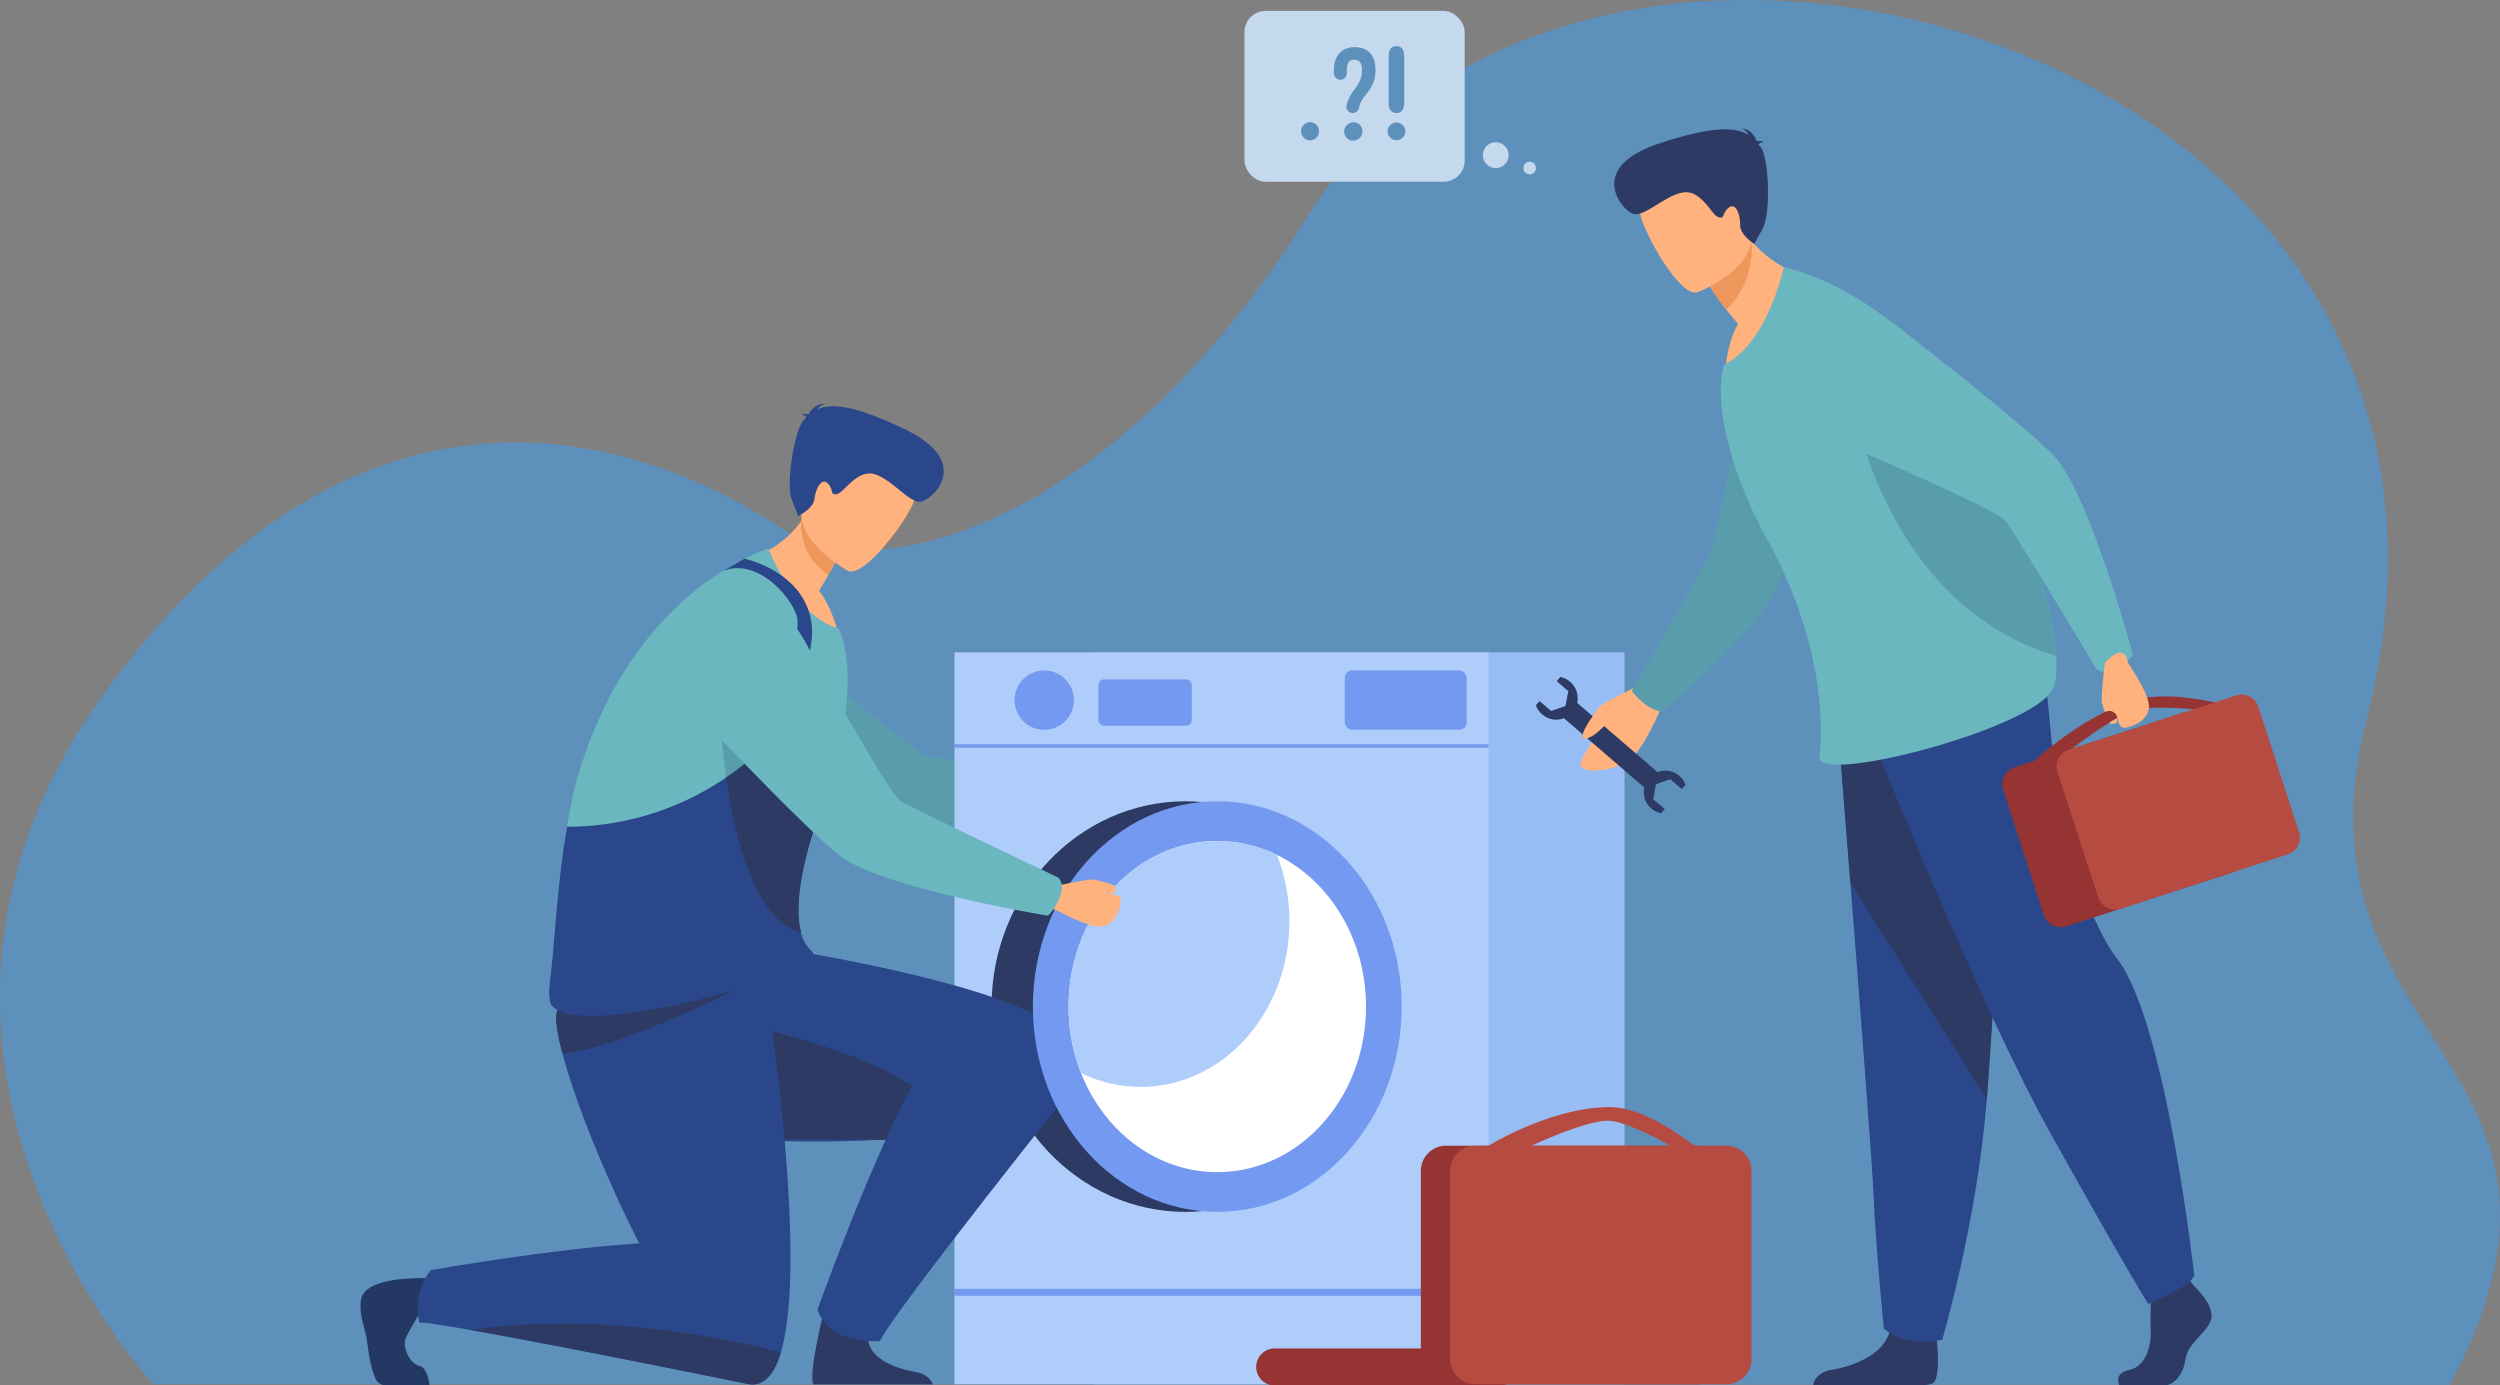
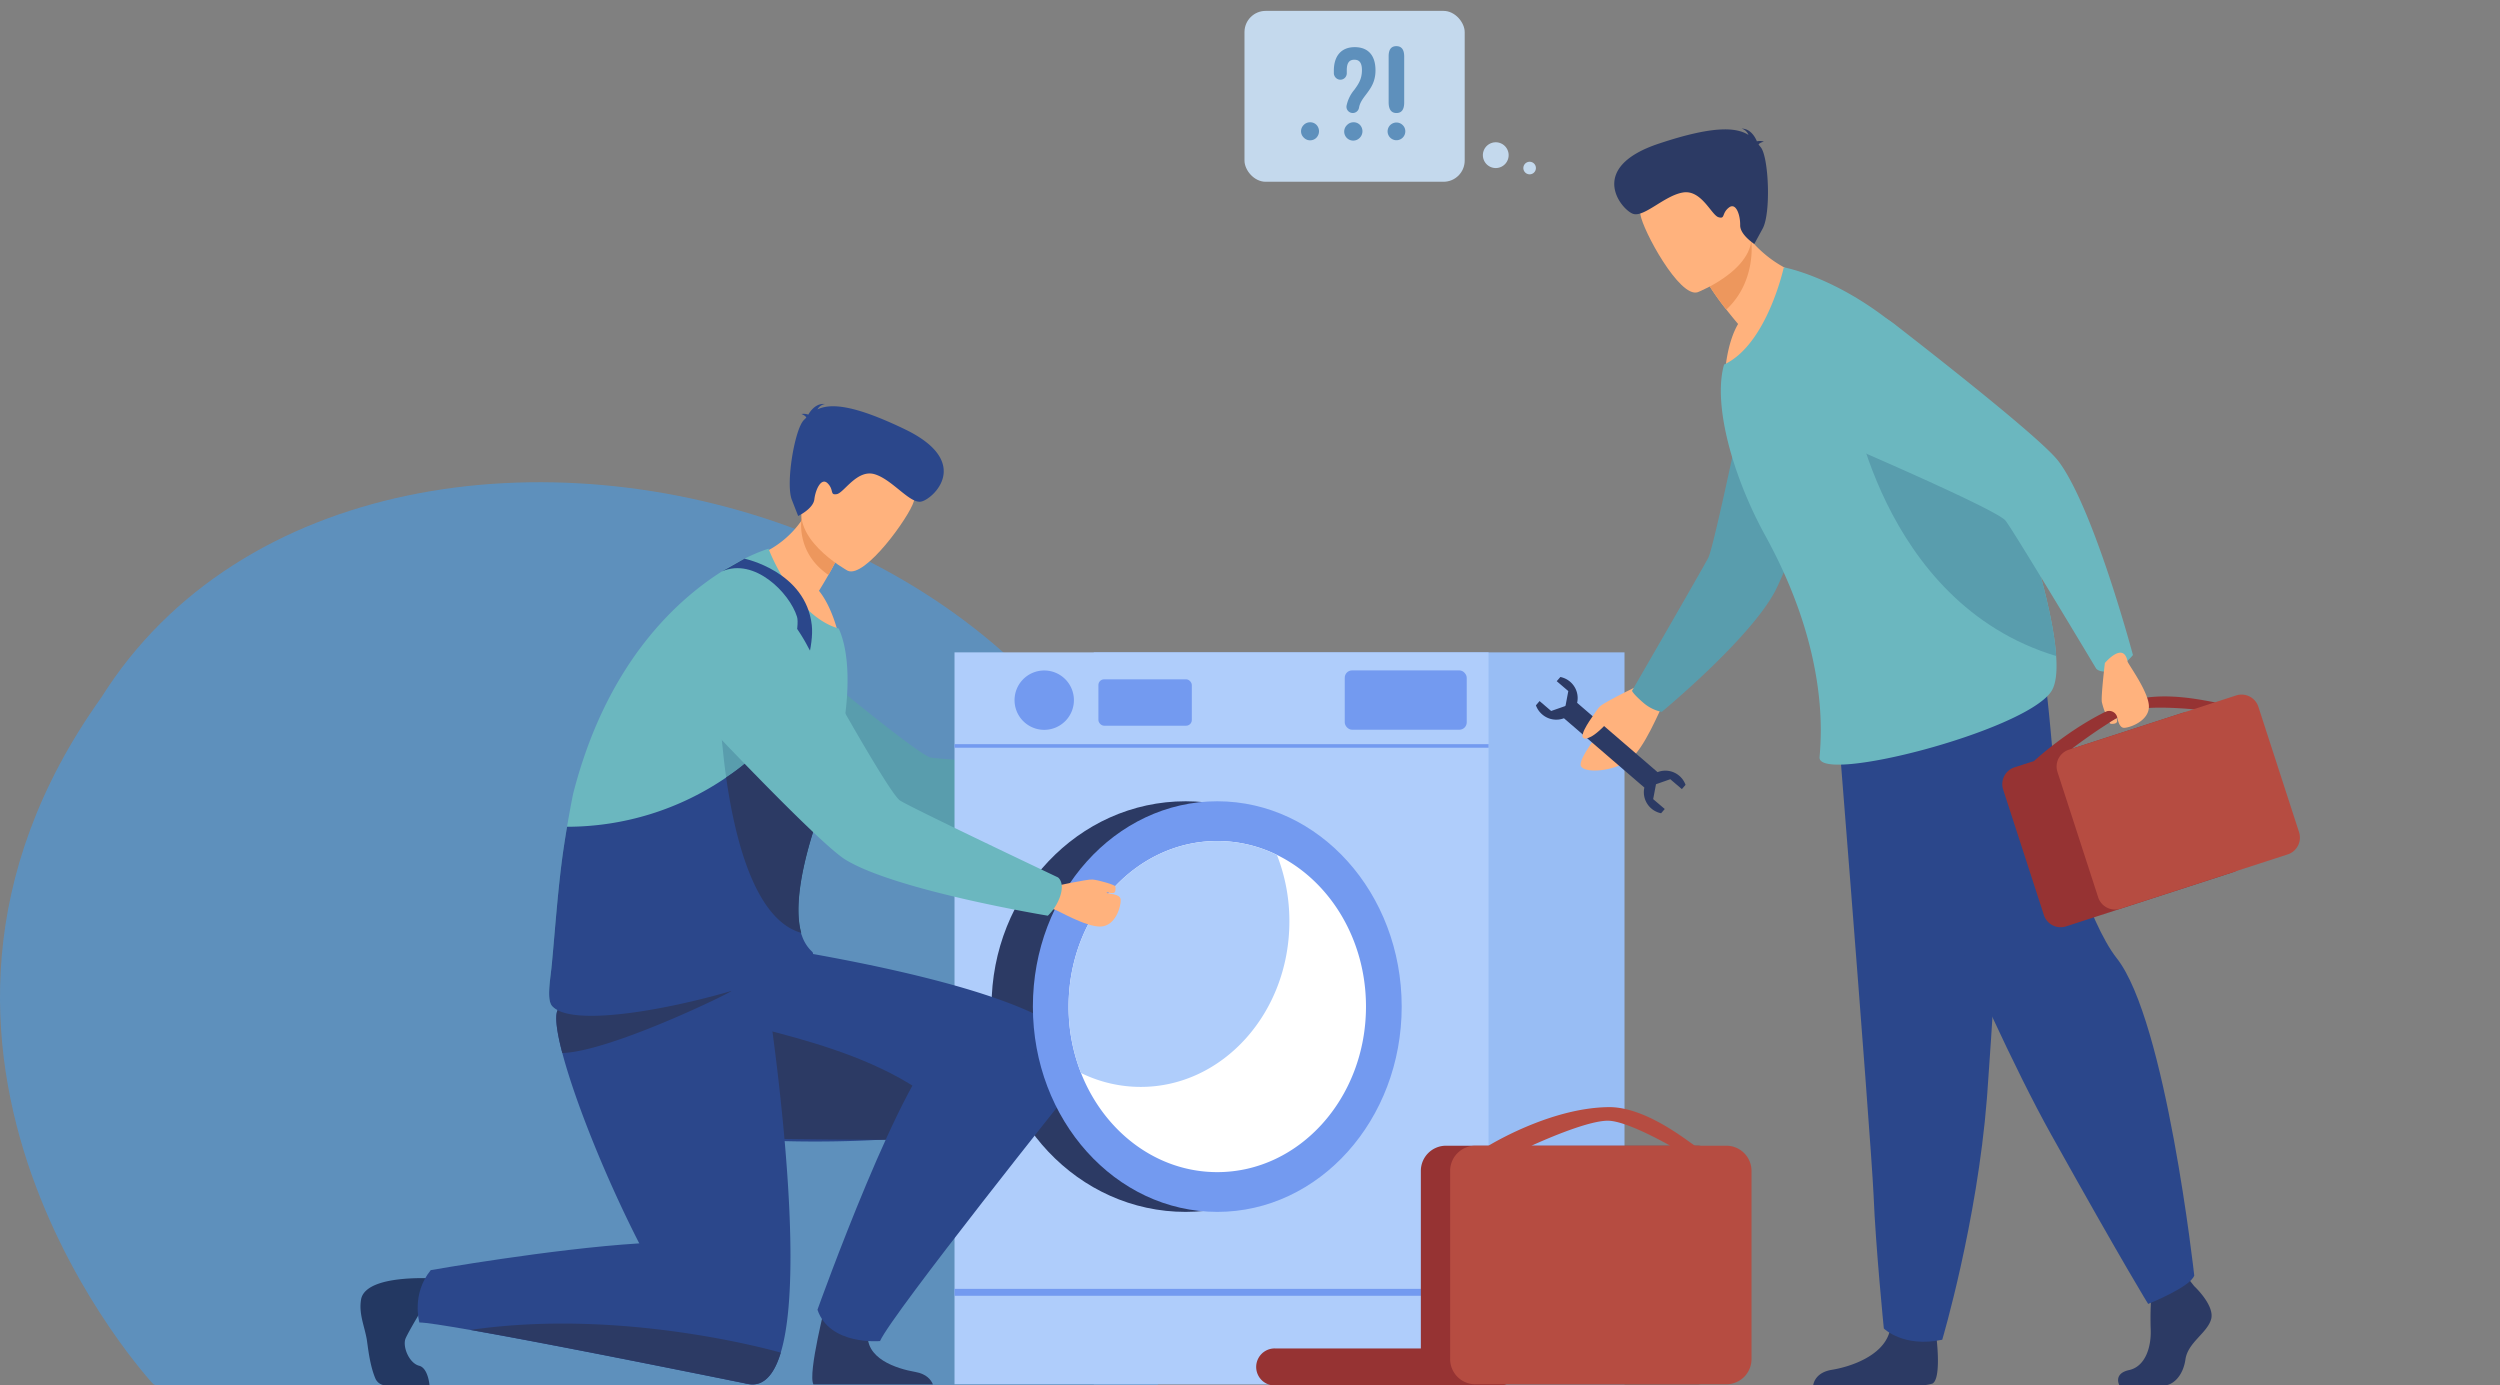
<svg xmlns="http://www.w3.org/2000/svg" id="Layer_1" data-name="Layer 1" viewBox="0 0 1079 597.98">
  <rect x="0" y="0" width="1079" height="597.98" fill="#808080" stroke="none" />
  <defs>
    <style>.cls-1{fill:#5e90bc;}.cls-2{fill:#599dad;}.cls-3{fill:#98bdf4;}.cls-4{fill:#afcdfb;}.cls-5{fill:#739af0;}.cls-6{fill:#2c3a64;}.cls-7{fill:#2b478b;}.cls-8{fill:#ffb27d;}.cls-9{fill:#ed975d;}.cls-10{fill:#233862;}.cls-11{fill:#6bb7bf;}.cls-12{fill:#fff;}.cls-13{fill:#963333;}.cls-14{fill:#b64c41;}.cls-15{fill:#c4d9ed;}</style>
  </defs>
-   <path class="cls-1" d="M66.17,597.41S-66.4,455.08,43.75,301C141.48,164.25,255.43,173.6,339,229.08,374.63,252.71,477.29,232,564.66,92.87c119.15-189.73,532.18-74.66,456.87,217.24-36.44,141.26,110.92,146.4,35.83,287.6Z" />
+   <path class="cls-1" d="M66.17,597.41S-66.4,455.08,43.75,301c119.15-189.73,532.18-74.66,456.87,217.24-36.44,141.26,110.92,146.4,35.83,287.6Z" />
  <path class="cls-2" d="M476.87,336.07s12-9,14.34-9.77,9.87-1.77,10.23-1.15,1.44,2.54.12,3.23-3,.48-2.46.92,5.44-2.15,6.64.51,2.36,11.86-3.44,14.77-20.28.66-21.31,1C472.21,348.46,476.87,336.07,476.87,336.07Z" />
  <path class="cls-2" d="M481.2,339.26c-.43-7.12-4-7.8-4-7.8s-69.43-3.39-75.43-4.49-62.15-48.34-62.15-48.34S317.84,258.77,303,265.94c-12.89,6.22-16.74,18.06-17.19,28.87-.54,12.89,6.55,24.78,17.7,30,25,11.73,75.09,34.74,86.43,36.58,25.22,4.09,89.57-12.08,89.57-12.08A23.66,23.66,0,0,0,481.2,339.26Z" />
  <rect class="cls-3" x="472.07" y="281.56" width="229.07" height="315.89" />
  <rect class="cls-4" x="411.97" y="281.56" width="230.49" height="315.89" />
  <rect class="cls-5" x="411.97" y="321.18" width="230.49" height="1.54" transform="translate(1054.43 643.9) rotate(180)" />
  <rect class="cls-5" x="411.97" y="556.28" width="230.49" height="2.98" transform="translate(1054.43 1115.54) rotate(180)" />
  <path class="cls-5" d="M463.5,302.14A12.81,12.81,0,1,0,450.69,315,12.82,12.82,0,0,0,463.5,302.14Z" />
  <path class="cls-6" d="M351.08,597.5h51.56c-.81-2-2.78-4.53-7.56-5.36-8.12-1.43-22.22-5.82-20.41-17.54,1.83-11.88-17.95-13.42-17.95-13.42S348.49,593,351.08,597.5Z" />
  <rect class="cls-5" x="580.39" y="289.33" width="52.65" height="25.61" rx="3.17" transform="translate(1213.43 604.28) rotate(180)" />
  <rect class="cls-5" x="474.06" y="293.19" width="40.32" height="20.03" rx="2.48" transform="translate(988.45 606.41) rotate(-180)" />
  <ellipse class="cls-6" cx="511.72" cy="434.44" rx="83.77" ry="88.61" />
  <path class="cls-7" d="M260.8,478.24a9.11,9.11,0,0,0,1.67,2.65,12.26,12.26,0,0,0,4.27,2.57c6.73,2.77,19.75,5.19,36.06,6.85A506.44,506.44,0,0,0,361,492.6c6.37-.11,12.77-.34,19.08-.7,45.77-2.61,87.37-12.21,87.42-33.82.05-22-70.06-38.3-123.25-47.51-5.5-1-10.83-1.84-15.88-2.64-24.73-3.93-42.8-6-42.8-6s-1,1.78-2.63,4.81c-.8,1.51-1.75,3.32-2.82,5.38-5.31,10.35-13.19,26.87-17.49,41.45C259.63,463.61,258.36,472.7,260.8,478.24Z" />
  <path class="cls-6" d="M260.8,478.24c1.91,1.76,3.9,3.5,5.94,5.22,6.73,2.77,19.75,5.19,36.06,6.85,16.95,1.73,94.69,1.83,115.39,1.47-24.3-39.28-98-47.07-102.56-52.28-.37-.43-48.75-.49-53.05,14.09C259.63,463.61,258.36,472.7,260.8,478.24Z" />
  <path class="cls-7" d="M464.12,468s-79,98.84-84.3,110.8c0,0-21.76,2-27-13.52,0,0,38-106.19,54.73-114.94S464.12,468,464.12,468Z" />
  <path class="cls-8" d="M320.12,241.74s22,30.14,41.65,31.75c0,0-2.51-11.34-8.3-18.5,1.56-2.51,2.91-4.81,4.07-6.86a115.2,115.2,0,0,0,5.57-10.92l-9-16.33-1.86-8.79a59.66,59.66,0,0,1-5.31,11.07A41.86,41.86,0,0,1,320.12,241.74Z" />
  <path class="cls-9" d="M346.05,223s-3.2,15.1,11.49,25.13a115.2,115.2,0,0,0,5.57-10.92l-9-16.33C346.86,219.81,346.05,223,346.05,223Z" />
  <path class="cls-8" d="M365.86,246.32s-27.63-15-18-32.11,12.56-30.5,30.61-21.61,17.76,17.32,15.93,23.8S373.29,249.8,365.86,246.32Z" />
  <path class="cls-7" d="M348,180.24c-.15-.43-.68-.93-2.07-1.56a6.09,6.09,0,0,1,2.94.27c1.07-1.89,3.49-5,7.21-4.58a4.61,4.61,0,0,0-3.26,2.32c5.51-2.58,15.09-2.31,37.68,8.56,29.78,14.34,11.93,30.41,7,31.25s-12.4-9.55-20-11.82-13.25,8.07-16.35,8.59-1.08-1.73-3.88-4.61-5.33,2.73-5.79,6.83-7,7.21-7,7.21l-2.73-7c-2.73-7,1.27-30.59,5.22-34.43Z" />
  <path class="cls-10" d="M183,563.61s-6.43,10.61-7.92,14,1.43,10.75,5.84,11.85c3.89,1,4.47,8.47,4.47,8.47H166.56a4.92,4.92,0,0,1-4.56-3c-2.66-6.36-3.27-14.64-3.8-17.4-1.13-5.82-3.35-10.7-2.37-16.63s10.26-9.32,27.18-9.27C201.59,551.71,183,563.61,183,563.61Z" />
  <path class="cls-7" d="M242.7,454.49c5.36,20.33,18.35,53.07,33.18,82.11,7.53,14.72,15.52,28.5,23.24,39.21,8.68,12.07,17,20.23,23.87,21.51a8.7,8.7,0,0,0,5.12-.48c3.95-1.69,6.84-6.33,8.87-13.08h0c12.54-41.55-7.07-162.7-7.07-162.7s-19.76-.17-40.74,1.51c-21.73,1.76-44.77,5.48-48.52,13.43C239.41,438.63,240.28,445.29,242.7,454.49Z" />
  <path class="cls-11" d="M238.4,434.34c14.21,15.06,118.53-16.09,109.79-24-2.23-2-1.47-4.44-2.37-7.69-4.33-15.4,4.29-41.75,8-52,.87-2.36,1.46-3.86,1.57-4.16a178.56,178.56,0,0,0,8-29.06c3.44-18.41,3.38-35.53-1.33-46,0-.05,0-.1-.07-.14-19.54-5.71-30.3-34.46-30.3-34.46S269.8,254.4,247.33,342.74c0,0-1.16,5.64-2.6,14.09h0c-.44,2.59-.9,5.46-1.36,8.5-2.4,15.72-3.8,35.88-5.22,50.89-.06.52-.11,1-.16,1.59C237.28,424.29,236,431.84,238.4,434.34Z" />
  <path class="cls-7" d="M181,570.79c2.72,0,10.9,1.28,22.06,3.24C243.5,581.11,323,597.36,323,597.36v0c.06-.53.94-7.62,1.15-16.76.32-14.59-1.09-34.4-10.3-41.15-4.89-3.59-19.88-4-38-2.81-38.1,2.4-89.94,11.55-89.94,11.55C177.46,558.58,181,570.79,181,570.79Z" />
  <path class="cls-6" d="M242.7,454.49c21-.67,73.78-26.56,72.92-26.77a252.27,252.27,0,0,0-26.45-5.15c-21.73,1.76-44.77,5.48-48.52,13.43C239.41,438.63,240.28,445.29,242.7,454.49Z" />
  <ellipse class="cls-5" cx="525.38" cy="434.44" rx="79.59" ry="88.61" />
  <path class="cls-12" d="M461.2,434.44a78.06,78.06,0,0,0,5.37,28.67c9.92,25.19,32.52,42.78,58.81,42.78,35.44,0,64.18-32,64.18-71.45,0-29.27-15.81-54.42-38.43-65.46a58.45,58.45,0,0,0-25.75-6C489.93,363,461.2,395,461.2,434.44Z" />
  <path class="cls-4" d="M461.2,434.44a78.06,78.06,0,0,0,5.37,28.67,58.49,58.49,0,0,0,25.76,6c35.44,0,64.17-32,64.17-71.45A78.08,78.08,0,0,0,551.13,369a58.45,58.45,0,0,0-25.75-6C489.93,363,461.2,395,461.2,434.44Z" />
  <path class="cls-2" d="M310.24,297.18s1.22,95.69,35.58,105.45c-4.33-15.4,4.29-41.75,8-52C345,326.06,328.64,301.23,310.24,297.18Z" />
  <path class="cls-7" d="M321.32,241.12s26.47,5.51,29.05,28.7c1.88,16.89-16.58,55.13-16.58,55.13l-3.52-3.51s16.21-47.22,13.72-55.26c-3.2-10.3-18.41-25.71-32.41-19.55Z" />
  <path class="cls-7" d="M238.4,434.34c14.21,15.06,120.78-15.76,112-23.69a16.48,16.48,0,0,1-4.62-8c-4.33-15.4,4.29-41.75,8-52,.87-2.36,1.46-3.86,1.57-4.16L350,341.12l-19.72-19.68a97.14,97.14,0,0,1-16.86,14.12,121.76,121.76,0,0,1-68.68,21.27h0c-.44,2.59-.9,5.46-1.36,8.5-2.4,15.72-3.8,35.88-5.22,50.89-.06.52-.11,1-.16,1.59C237.28,424.29,236,431.84,238.4,434.34Z" />
  <path class="cls-6" d="M313.41,335.56c3.95,27.82,12.76,61.49,32.41,67.07-4.33-15.4,4.29-41.75,8-52-1.15-3.19-2.42-6.39-3.81-9.54l-19.72-19.68A97.14,97.14,0,0,1,313.41,335.56Z" />
  <path class="cls-8" d="M454.65,382.6s14.42-3.17,16.84-3,9.78,2.27,9.89,3,.4,2.77-1.07,2.86-2.92-.73-2.62-.14,5.83.22,6,3-2.16,11.29-8.59,11.58-19-7.28-20.08-7.39C445.8,391.63,454.65,382.6,454.65,382.6Z" />
  <path class="cls-11" d="M457.48,387.07c2.21-6.39-.87-8.39-.87-8.39s-63-29.87-68.14-33.16-39.78-66.36-39.78-66.36-12.84-25.79-29.19-25.27c-14.21.45-22.11,9.3-26.49,18.59a29.77,29.77,0,0,0,5.39,33.1c18.86,20,56.74,59.49,66.55,65.49,21.85,13.35,87.3,24.15,87.3,24.15A21.38,21.38,0,0,0,457.48,387.07Z" />
  <path class="cls-6" d="M203.07,574C243.5,581.11,323,597.36,323,597.36v0a8.7,8.7,0,0,0,5.12-.48c3.95-1.69,6.84-6.33,8.87-13.08h0s-4.7-1.37-12.84-3.2c-6.41-1.45-14.95-3.18-25-4.75C273.62,571.83,238.32,568.84,203.07,574Z" />
  <path class="cls-13" d="M550.17,582h63.07V505.32a10.86,10.86,0,0,1,10.84-10.83H732.46a10.87,10.87,0,0,1,10.84,10.83v81.29a10.87,10.87,0,0,1-10.84,10.84H650.22a8,8,0,0,1-2.85.53h-97.2a8,8,0,0,1,0-16Z" />
  <path class="cls-14" d="M636.72,494.49h5.71c4.5-2.69,28.71-16.48,52-16.65,16.79-.12,35.93,16.38,37.08,16.56a1.73,1.73,0,0,1,.39.09h13.22a10.86,10.86,0,0,1,10.83,10.83v81.29a10.86,10.86,0,0,1-10.83,10.84H636.72a10.87,10.87,0,0,1-10.84-10.84V505.32A10.87,10.87,0,0,1,636.72,494.49Zm57.58-10.78c-8.11-.25-26.13,7.51-33.33,10.78h59.9C717,492.31,701.71,483.94,694.3,483.71Z" />
  <path class="cls-6" d="M947,555.08s9.07,8.41,7.3,14.38-10,9.95-11.06,17.25S937.75,598,933.77,598h-19s-2.93-5.13,4.15-6.68,9.74-10.12,9.3-18.08a142.49,142.49,0,0,1,.67-18.58l15-3.54Z" />
  <path class="cls-6" d="M834,597.17a21.39,21.39,0,0,1-5.59.81H782.56c.21-1.47,1.41-5.7,8.13-6.79,7.93-1.28,21.66-5.89,24.73-16,.1-.32.18-.66.26-1,2.43-10.83,20.12,3.32,20.12,3.32s.06.44.13,1.17C836.34,582.63,837.39,595.48,834,597.17Z" />
  <path class="cls-7" d="M792.8,307.34s2.68,33.52,5.84,73.82c4.29,54.73,9.45,122,10,134.71.88,22.12,4.42,57.5,4.42,57.5s8.4,8.4,25.21,4.86c0,0,15-50.51,19.26-103.94.07-.88.13-1.76.2-2.64,4-54.4,10.17-169,10.17-169Z" />
-   <path class="cls-6" d="M792.8,307.34s2.68,33.52,5.84,73.82l58.86,93.13c.07-.88.13-1.76.2-2.64,4-54.4,10.17-169,10.17-169Z" />
  <path class="cls-7" d="M805.07,311.32s48.43,121.4,80.27,178.46,41.8,73,41.8,73,18.24-7.29,19.9-12.27c0,0-12.18-110.15-33.5-137-12-15.17-26.21-60.7-26.87-76.62s-4.31-47.44-4.31-47.44Z" />
  <path class="cls-8" d="M710,294.51s-17.08,8.21-19.39,10.31-8,12.44-7.54,13.22,1.29,1,2.84-.05,5.89-5.55,6.05-4.71-11.6,14.67-9.52,17.6,13.87,2.06,20.61-2.73,13.45-22.39,14.46-23.35C726.12,296.65,710,294.51,710,294.51Z" />
  <path class="cls-2" d="M709.25,303.3c-4.74-4.12-4.86-5.17-4.86-5.17s30.3-52.4,32.93-57.44S756.18,157,756.18,157l56.15-16.28s-39.55,102.27-46.45,114.91c-11.42,20.88-48.68,51.62-48.68,51.62A17.47,17.47,0,0,1,709.25,303.3Z" />
  <path class="cls-8" d="M783.73,120.19S764,155,744.66,159.49c0,0,.8-11.67,5.5-19.66-1.92-2.27-3.61-4.36-5.08-6.23a116.89,116.89,0,0,1-7.17-10l6.56-17.62,4.44-12a57.67,57.67,0,0,0,7,10C768.52,118.55,783.73,120.19,783.73,120.19Z" />
  <path class="cls-9" d="M755.86,104s2.36,17.43-10.78,29.61a116.89,116.89,0,0,1-7.17-10l6.56-17.62A37.26,37.26,0,0,1,755.86,104Z" />
  <path class="cls-8" d="M732.7,126.13s29.53-11.51,22.08-29.79S746.12,64.27,727,70.85s-20,15-19,21.74S724.83,128.65,732.7,126.13Z" />
  <path class="cls-11" d="M885.21,298.6c-11.9,17.12-101,40-99.89,28.15a128.92,128.92,0,0,0,0-23.37c-.23-2.55-.54-5.24-.95-8.08-2.27-15.58-7.63-35.6-19.62-58.78-.9-1.74-1.84-3.49-2.8-5.26a179.87,179.87,0,0,1-12.35-27.74c-6.17-17.83-8.66-34.89-5.54-46a.54.54,0,0,1,0-.15c18.61-8.61,25.83-42,25.83-42s63.5,11.4,99.07,96c0,0,3.42,9.29,7.32,21.91,4.74,15.3,10.21,35.47,11.15,49.86C887.92,290,887.36,295.51,885.21,298.6Z" />
  <path class="cls-6" d="M759,62.39c.21-.41.81-.84,2.28-1.29a6.17,6.17,0,0,0-3-.11c-.83-2-2.85-5.47-6.63-5.5a4.68,4.68,0,0,1,3,2.74C749.48,55,739.88,54,715.92,62c-31.58,10.51-15.81,28.85-11,30.32s13.6-8,21.52-9.25,12.22,9.75,15.24,10.67,1.3-1.6,4.47-4.12,5,3.41,4.91,7.56,6.1,8.1,6.1,8.1l3.62-6.64c3.62-6.63,2.63-30.73-.82-35.07Z" />
  <path class="cls-2" d="M887.46,283.15C810.84,260,798.65,168.68,798.65,168.68s43.62,33.34,77.66,64.61C881.05,248.59,886.52,268.76,887.46,283.15Z" />
  <path class="cls-13" d="M869.41,331.2l8.48-2.75c3.36-3.06,21.61-19.15,42-25.88,14.7-4.85,35,.7,36.09.49,2.66-.53-8.39,3.17-8.39,3.17s-19-2-26.53.29c-7.17,2.14-21.29,12.44-26.89,16.66l47.51-15.41a7.62,7.62,0,0,1,9.57,4.88l17.58,54.18a7.62,7.62,0,0,1-4.88,9.57l-72.25,23.43a7.6,7.6,0,0,1-9.56-4.88l-17.58-54.18A7.62,7.62,0,0,1,869.41,331.2Z" />
  <path class="cls-14" d="M892.89,323.59l72.24-23.44A7.62,7.62,0,0,1,974.7,305l17.58,54.19a7.61,7.61,0,0,1-4.88,9.56l-72.25,23.44a7.62,7.62,0,0,1-9.57-4.88L888,333.15A7.61,7.61,0,0,1,892.89,323.59Z" />
  <path class="cls-11" d="M913.06,288.59c-6.08,2.79-8.34,0-8.34,0s-35.41-59.13-39.14-63.89-69.1-32.81-69.1-32.81-26.6-10.17-27.65-26.3c-.91-14,7-22.64,15.77-27.84a29.42,29.42,0,0,1,33.08,2.14c21.45,16.65,64,50.15,70.8,59.23,15.22,20.22,32.1,83.59,32.1,83.59A21,21,0,0,1,913.06,288.59Z" />
  <path class="cls-8" d="M910.49,311.81c.23.38.41.61.53.61.69,0,2.77.13,2.72-1.32a4.29,4.29,0,0,0-.19-1.11Z" />
  <path class="cls-8" d="M927.46,304.57c-.33-6.36-9-18-9.2-19.06-1.75-8.94-9.79.64-9.79.64s-1.73,14.49-1.31,16.86a30.42,30.42,0,0,0,1.33,4.3l.25-.11a3.56,3.56,0,0,1,5.06,2.44l0,.1c.43,1.66,1.07,4.49,3.07,4.39C919.65,314,927.79,310.92,927.46,304.57Z" />
  <path class="cls-6" d="M715.4,333.25l-34.71-29.91a9.28,9.28,0,0,0-3-9.08,9.37,9.37,0,0,0-4.23-2.07L671.88,294h0l5,4.27-1.18,6.24-.22.25-6,2.1-5-4.28h0l-1.58,1.84a9.18,9.18,0,0,0,2.67,3.88A9.27,9.27,0,0,0,675,310l34.7,29.91A9.27,9.27,0,0,0,716.93,351l1.58-1.83h0l-5-4.27,1.22-6.43,6.17-2.16,5,4.27h0l1.58-1.84a9.18,9.18,0,0,0-2.67-3.88A9.27,9.27,0,0,0,715.4,333.25Z" />
  <path class="cls-8" d="M683.51,318.52s2.09,1.87,9.33-5.68-4.88-4.46-4.88-4.46S681.21,317.29,683.51,318.52Z" />
  <rect class="cls-15" x="537.12" y="4.7" width="95.04" height="73.75" rx="9.14" />
  <path class="cls-15" d="M650.51,64.42a5.56,5.56,0,1,0-2.39,7.49A5.56,5.56,0,0,0,650.51,64.42Z" />
  <path class="cls-15" d="M662.6,71.29a2.71,2.71,0,1,0-4.82,2.48,2.71,2.71,0,1,0,4.82-2.48Z" />
  <path class="cls-1" d="M584.18,52.78a3.71,3.71,0,0,1,2.75,1.11,4,4,0,0,1,0,5.52,3.89,3.89,0,1,1-5.5-5.49A3.78,3.78,0,0,1,584.18,52.78Z" />
  <path class="cls-1" d="M565.42,52.78a3.72,3.72,0,0,1,2.76,1.11,4,4,0,0,1,0,5.52,3.72,3.72,0,0,1-2.74,1.15,3.77,3.77,0,0,1-2.74-1.18,3.77,3.77,0,0,1,0-5.46A3.76,3.76,0,0,1,565.42,52.78Z" />
  <path class="cls-1" d="M606.53,56.67A3.82,3.82,0,1,1,605.41,54,3.67,3.67,0,0,1,606.53,56.67Zm-.48-12.4q0,4.51-3.33,4.51t-3.38-4.51v-20q0-4.35,3.33-4.35t3.38,4.35Z" />
  <path class="cls-1" d="M584.69,20.35c-5.7,0-9,3.7-9,10.15v1a2.88,2.88,0,0,0,2.51,2.89,2.78,2.78,0,0,0,3.07-2.78V30.24c0-4,1.87-4.46,3.27-4.46s3.27.46,3.27,4.46-1.61,6.2-3.31,8.55a15.48,15.48,0,0,0-3.33,6.86,2.65,2.65,0,0,0,.57,2.13,2.76,2.76,0,0,0,2.05,1h.07a2.76,2.76,0,0,0,2.69-2.27c.37-2.22,1.65-3.9,3-5.68,1.92-2.54,4.11-5.43,4.11-10.38C593.7,23.93,590.5,20.35,584.69,20.35Z" />
</svg>